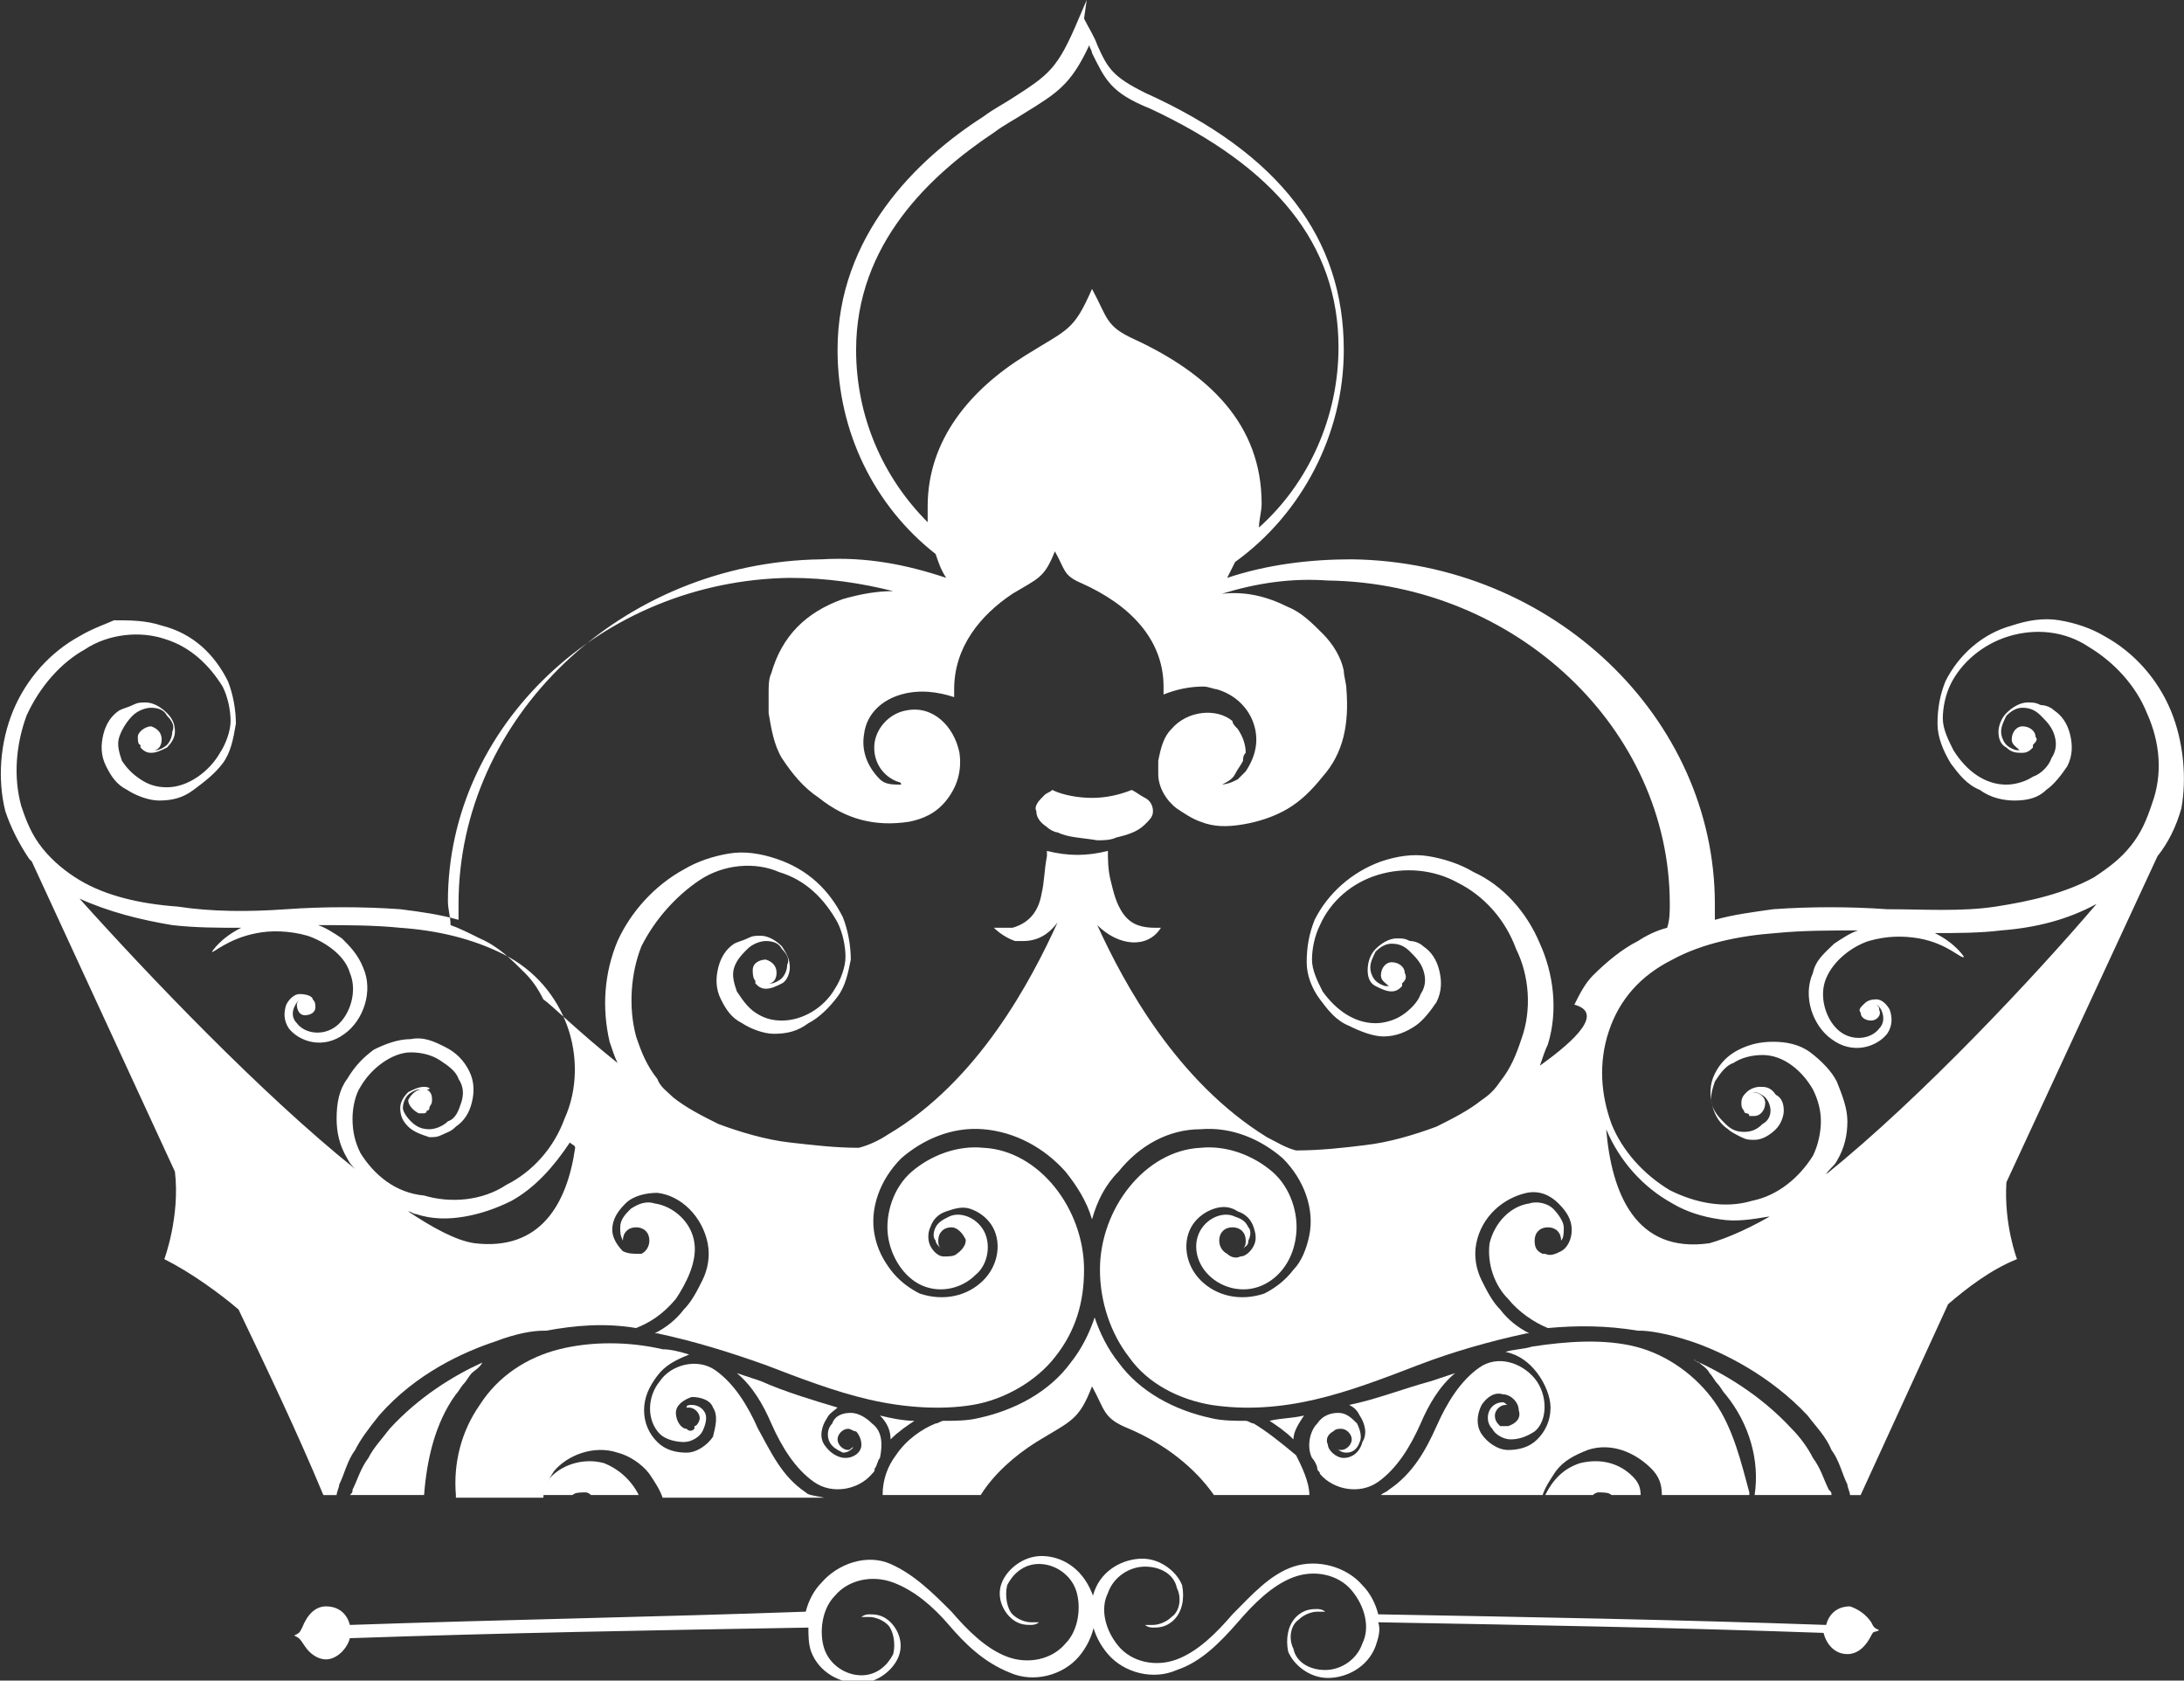
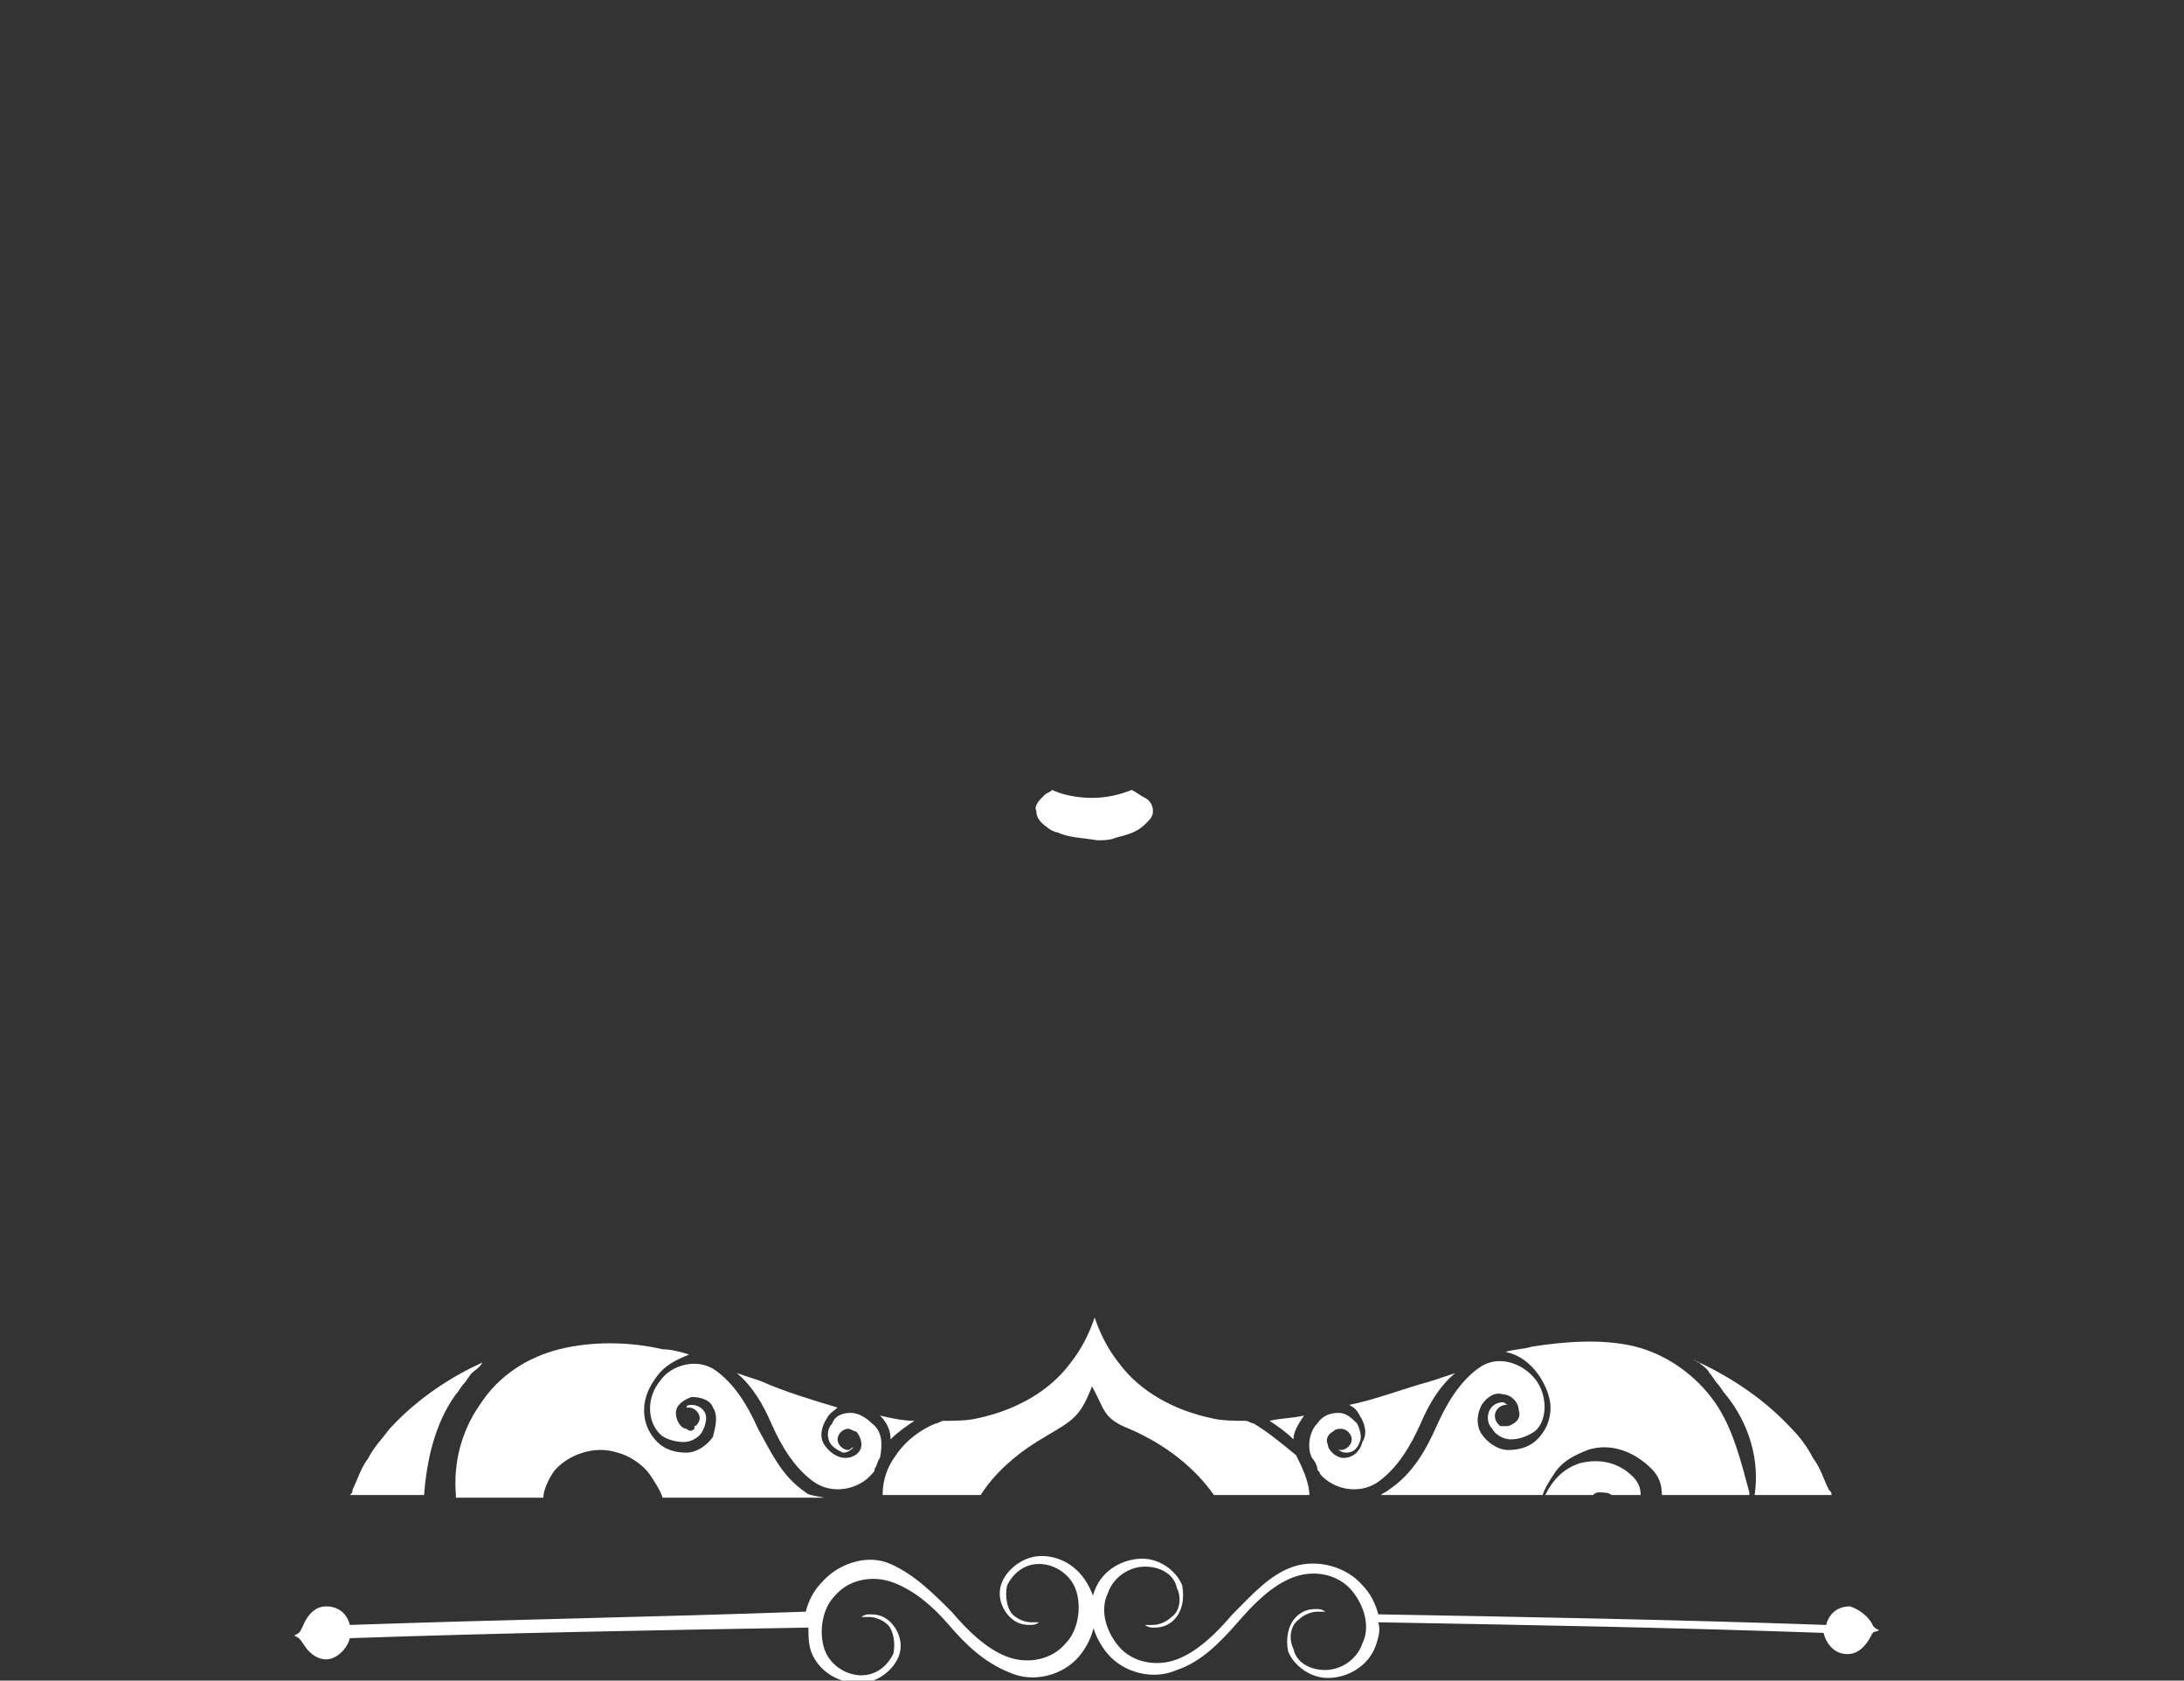
<svg xmlns="http://www.w3.org/2000/svg" version="1.1" id="Artwork" x="0px" y="0px" width="82.4px" height="63.4px" viewBox="0 0 82.4 63.4" enable-background="new 0 0 82.4 63.4" xml:space="preserve">
  <rect x="0" y="0" width="82.4" height="63.4" fill="#333333" stroke="none" />
  <path fill="#FFFFFF" d="M33.6,54.3c0.3-0.3,0.6-0.5,0.9-0.7c-0.4,0-0.9-0.1-1.3-0.2C33.5,53.7,33.6,54,33.6,54.3z" />
  <path fill="#FFFFFF" d="M48.8,54.3c0-0.3,0.2-0.6,0.4-0.9c-0.4,0.1-0.9,0.1-1.3,0.2C48.2,53.8,48.5,54,48.8,54.3z" />
  <g>
    <path fill="#FFFFFF" d="M70.6,61.2c-0.2-0.3-0.5-0.5-0.8-0.6c-0.5,0-0.8,0.3-0.9,0.7C63.2,61.1,57.6,61,52,60.9   c-0.1-0.4-0.3-0.8-0.6-1.1c-0.6-0.7-1.7-1-2.6-0.7c-0.9,0.3-1.6,1.1-2.3,1.8c-0.6,0.7-1.3,1.4-2.1,1.7c-0.8,0.3-1.7,0.1-2.2-0.5   c-0.5-0.6-0.7-1.4-0.4-2c0.2-0.6,0.8-1,1.4-1c0.6,0,1.1,0.3,1.2,0.8c0.2,0.4,0.1,0.9-0.2,1.1c-0.2,0.2-0.5,0.3-0.7,0.3   c-0.2,0-0.3,0-0.3,0c0,0,0.1,0.1,0.3,0.1c0.2,0,0.5,0,0.8-0.3c0.3-0.3,0.4-0.8,0.3-1.3c-0.2-0.5-0.8-1-1.5-1   c-0.7,0-1.5,0.4-1.8,1.2c-0.3,0.8-0.1,1.7,0.5,2.4c0.6,0.7,1.7,1,2.6,0.6c0.9-0.3,1.6-1,2.3-1.8c0.6-0.7,1.3-1.4,2.1-1.7   c0.8-0.3,1.7-0.1,2.2,0.5c0.5,0.6,0.7,1.4,0.4,2c-0.2,0.6-0.8,1-1.4,1c-0.6,0-1.1-0.3-1.2-0.8c-0.2-0.4-0.1-0.9,0.2-1.1   c0.2-0.2,0.5-0.3,0.7-0.3c0.2,0,0.3,0,0.3,0c0,0-0.1-0.1-0.3-0.1c-0.2,0-0.5,0-0.8,0.3c-0.3,0.3-0.4,0.8-0.3,1.3   c0.2,0.5,0.8,1,1.5,1c0.7,0,1.5-0.4,1.8-1.2c0.1-0.3,0.2-0.6,0.1-0.9c5.6,0.1,11.2,0.2,16.8,0.4c0.1,0.4,0.4,0.8,0.9,0.8   c0.4,0,0.7-0.3,0.9-0.7c0.1-0.2,0.1-0.1,0.3-0.2C70.7,61.4,70.7,61.4,70.6,61.2z" />
-     <path fill="#FFFFFF" d="M39.3,58.7c-0.7,0-1.3,0.5-1.5,1c-0.2,0.5,0,1,0.3,1.3c0.3,0.3,0.6,0.3,0.8,0.3c0.2,0,0.3-0.1,0.3-0.1   c0,0-0.1,0-0.3,0c-0.2,0-0.5-0.1-0.7-0.3c-0.2-0.2-0.3-0.7-0.2-1.1c0.2-0.4,0.6-0.8,1.2-0.8c0.6,0,1.2,0.4,1.4,1   c0.2,0.6,0.1,1.5-0.4,2c-0.5,0.6-1.4,0.8-2.2,0.5c-0.8-0.3-1.5-1-2.1-1.7c-0.7-0.7-1.4-1.4-2.3-1.8c-0.9-0.4-2,0-2.6,0.7   c-0.3,0.3-0.5,0.7-0.6,1.1C24.8,61,19,61.1,13.2,61.3c-0.1-0.4-0.4-0.7-0.9-0.7c-0.4,0-0.7,0.3-0.9,0.8c-0.1,0.2-0.1,0.2-0.3,0.3   c0.2,0.1,0.2,0.1,0.4,0.4c0.2,0.3,0.5,0.5,0.8,0.5c0.4,0,0.8-0.4,0.9-0.8c5.8-0.2,11.5-0.3,17.3-0.4c0,0.3,0,0.6,0.1,0.9   c0.3,0.8,1.1,1.2,1.8,1.2c0.7,0,1.3-0.5,1.5-1c0.2-0.5,0-1-0.3-1.3c-0.3-0.3-0.6-0.3-0.8-0.3c-0.2,0-0.3,0.1-0.3,0.1   c0,0,0.1,0,0.3,0c0.2,0,0.5,0.1,0.7,0.3c0.2,0.2,0.3,0.7,0.2,1.1c-0.2,0.4-0.6,0.8-1.2,0.8c-0.6,0-1.2-0.4-1.4-1   c-0.2-0.6-0.1-1.5,0.4-2c0.5-0.6,1.4-0.8,2.2-0.5c0.8,0.3,1.5,0.9,2.1,1.6c0.6,0.7,1.3,1.4,2.3,1.8c0.9,0.4,2,0.1,2.6-0.6   c0.6-0.7,0.8-1.7,0.5-2.4C40.8,59.1,40,58.7,39.3,58.7z" />
+     <path fill="#FFFFFF" d="M39.3,58.7c-0.7,0-1.3,0.5-1.5,1c-0.2,0.5,0,1,0.3,1.3c0.3,0.3,0.6,0.3,0.8,0.3c0.2,0,0.3-0.1,0.3-0.1   c0,0-0.1,0-0.3,0c-0.2,0-0.5-0.1-0.7-0.3c-0.2-0.2-0.3-0.7-0.2-1.1c0.2-0.4,0.6-0.8,1.2-0.8c0.6,0,1.2,0.4,1.4,1   c0.2,0.6,0.1,1.5-0.4,2c-0.5,0.6-1.4,0.8-2.2,0.5c-0.8-0.3-1.5-1-2.1-1.7c-0.7-0.7-1.4-1.4-2.3-1.8c-0.9-0.4-2,0-2.6,0.7   c-0.3,0.3-0.5,0.7-0.6,1.1C24.8,61,19,61.1,13.2,61.3c-0.1-0.4-0.4-0.7-0.9-0.7c-0.4,0-0.7,0.3-0.9,0.8c-0.1,0.2-0.1,0.2-0.3,0.3   c0.2,0.1,0.2,0.1,0.4,0.4c0.2,0.3,0.5,0.5,0.8,0.5c0.4,0,0.8-0.4,0.9-0.8c5.8-0.2,11.5-0.3,17.3-0.4c0,0.3,0,0.6,0.1,0.9   c0.3,0.8,1.1,1.2,1.8,1.2c0.7,0,1.3-0.5,1.5-1c0.2-0.5,0-1-0.3-1.3c-0.3-0.3-0.6-0.3-0.8-0.3c-0.2,0-0.3,0.1-0.3,0.1   c0,0,0.1,0,0.3,0c0.2,0,0.5,0.1,0.7,0.3c0.2,0.2,0.3,0.7,0.2,1.1c-0.2,0.4-0.6,0.8-1.2,0.8c-0.6,0-1.2-0.4-1.4-1   c-0.2-0.6-0.1-1.5,0.4-2c0.5-0.6,1.4-0.8,2.2-0.5c0.8,0.3,1.5,0.9,2.1,1.6c0.6,0.7,1.3,1.4,2.3,1.8c0.9,0.4,2,0.1,2.6-0.6   c0.6-0.7,0.8-1.7,0.5-2.4C40.8,59.1,40,58.7,39.3,58.7" />
  </g>
  <path fill="#FFFFFF" d="M42.7,29.8c-0.5,0.2-1,0.3-1.5,0.3c-0.5,0-1.1-0.1-1.5-0.3c0,0,0,0,0,0c-0.1,0.1-0.2,0.1-0.3,0.2  c-0.2,0.2-0.4,0.4-0.3,0.6c0,0.2,0.1,0.4,0.4,0.6c0.1,0.1,0.3,0.2,0.4,0.2c0.4,0.2,0.9,0.2,1.5,0.3c0.2,0,0.5,0,0.7-0.1  c0.4-0.1,0.8-0.2,1.1-0.5c0.2-0.2,0.3-0.3,0.3-0.5c0-0.2-0.1-0.4-0.3-0.5C43,30,42.9,29.9,42.7,29.8z" />
-   <path fill="#FFFFFF" d="M81.9,26.8c-0.5-1.2-1.4-2.2-2.5-2.8c-0.5-0.3-1.1-0.5-1.7-0.6c-0.6-0.1-1.2,0-1.8,0.2  c-1.1,0.3-2,1.1-2.5,2.1c-0.2,0.5-0.3,1-0.3,1.6c0,0.5,0.2,1,0.5,1.5c0.3,0.4,0.6,0.8,1.1,1c0.4,0.3,0.9,0.4,1.3,0.4  c0.5,0,0.9-0.1,1.2-0.4c0.3-0.2,0.6-0.6,0.8-0.9c0.2-0.4,0.2-0.8,0.1-1.2c-0.1-0.4-0.3-0.7-0.6-0.9c-0.1-0.1-0.3-0.2-0.5-0.2  c-0.2-0.1-0.3-0.1-0.5-0.1c-0.3,0-0.6,0.2-0.8,0.4c-0.2,0.2-0.3,0.5-0.3,0.7c0,0.3,0.1,0.5,0.3,0.6c0.2,0.2,0.4,0.2,0.6,0.2  c0.2,0,0.3-0.1,0.4-0.2c0,0,0,0,0-0.1c0.1-0.1,0.2-0.2,0.1-0.3c0-0.2-0.2-0.4-0.5-0.4c-0.2,0-0.4,0.2-0.4,0.5c0,0.2,0.2,0.3,0.3,0.4  c0,0-0.1,0-0.1,0c-0.1,0-0.3-0.1-0.4-0.2c-0.1-0.1-0.2-0.3-0.2-0.5c0-0.2,0.1-0.4,0.2-0.6c0.2-0.2,0.4-0.3,0.6-0.3  c0.3,0,0.5,0.1,0.7,0.3c0.2,0.2,0.4,0.4,0.5,0.7c0.1,0.3,0.1,0.6-0.1,0.9c-0.1,0.3-0.4,0.6-0.7,0.7c-0.3,0.2-0.7,0.3-1,0.3  c-0.8,0-1.5-0.5-2-1.3c-0.2-0.4-0.4-0.8-0.4-1.2c0-0.4,0.1-0.9,0.3-1.3c0.4-0.8,1.2-1.5,2.2-1.8c1-0.3,2.1-0.2,3,0.4  c1,0.6,1.8,1.5,2.2,2.5c0.5,1.1,0.6,2.3,0.2,3.4c-0.2,0.6-0.4,1.1-0.8,1.6c-0.4,0.5-0.8,0.8-1.4,1.2c-1.1,0.6-2.4,0.9-3.7,1.1  c-1.3,0.2-2.7,0.1-4.1,0.1c-1.4-0.1-2.9-0.1-4.3,0c-0.7,0.1-1.5,0.2-2.2,0.4c0-0.2,0-0.4,0-0.6c0-7-6.1-12.9-13.7-13  c-1.6,0-3.2,0.2-4.7,0.7c0.1-0.2,0.2-0.4,0.3-0.6c2.5-1.8,4.1-4.8,4.1-8c0-4.2-2.4-7.4-7.5-9.7c-1.2-0.6-1.4-0.9-1.8-1.8  c-0.1-0.3-0.3-0.6-0.5-1L41,0l-0.3,0.7c-0.8,1.9-1.1,2.1-2.5,3c-0.3,0.2-0.7,0.4-1.1,0.7c-2.5,1.6-5.5,4.5-5.5,8.8  c0,3.1,1.4,5.9,3.7,7.7c0.1,0.3,0.2,0.6,0.4,0.9c-1.5-0.5-3-0.8-4.7-0.7c-7.6,0.1-13.7,6-13.7,13c0,0.2,0,0.4,0,0.6  c-0.7-0.2-1.4-0.3-2.2-0.4c-1.4-0.1-2.9-0.1-4.3,0c-1.4,0.1-2.8,0.1-4.1-0.1C5.3,34.1,4,33.8,3,33.2c-0.5-0.3-1-0.7-1.4-1.2  c-0.4-0.5-0.6-1-0.8-1.6C0.5,29.3,0.6,28.1,1,27c0.5-1.1,1.3-2,2.2-2.5c0.9-0.6,2.1-0.7,3-0.4c1,0.3,1.7,1,2.2,1.8  c0.2,0.4,0.3,0.9,0.3,1.3c0,0.4-0.2,0.9-0.4,1.2c-0.4,0.7-1.2,1.3-2,1.3c-0.4,0-0.7-0.1-1-0.3C5,29.2,4.8,29,4.6,28.7  c-0.1-0.3-0.2-0.6-0.1-0.9C4.6,27.5,4.8,27.2,5,27c0.2-0.2,0.5-0.3,0.7-0.3c0.3,0,0.5,0.1,0.6,0.3c0.2,0.2,0.3,0.4,0.2,0.6  c0,0.2-0.1,0.4-0.2,0.5c-0.1,0.1-0.3,0.2-0.4,0.2c0,0-0.1,0-0.1,0c0.2,0,0.3-0.2,0.3-0.4c0-0.2-0.1-0.4-0.4-0.5  c-0.2,0-0.5,0.2-0.5,0.4c0,0.1,0,0.3,0.1,0.3c0,0,0,0,0,0.1c0.1,0.1,0.2,0.2,0.4,0.2c0.2,0,0.4-0.1,0.6-0.2c0.2-0.2,0.3-0.4,0.3-0.6  c0-0.3-0.1-0.5-0.3-0.7c-0.2-0.2-0.5-0.4-0.8-0.4c-0.2,0-0.3,0-0.5,0.1c-0.2,0.1-0.3,0.1-0.5,0.2c-0.3,0.2-0.5,0.5-0.6,0.9  c-0.1,0.4-0.1,0.8,0.1,1.2c0.2,0.4,0.4,0.7,0.8,0.9c0.3,0.2,0.8,0.4,1.2,0.4c0.5,0,0.9-0.1,1.3-0.4c0.4-0.3,0.8-0.6,1.1-1  c0.3-0.4,0.4-0.9,0.5-1.5c0-0.5-0.1-1.1-0.3-1.6c-0.5-1-1.3-1.8-2.5-2.1c-0.6-0.2-1.2-0.2-1.8-0.2C4.1,23.5,3.5,23.7,3,24  c-1.1,0.6-2,1.6-2.5,2.8C0,28-0.1,29.4,0.2,30.6c0.2,0.6,0.5,1.2,0.9,1.8c0,0,0.1,0.1,0.1,0.1c1.8,3.9,3.6,7.8,5.4,11.7  c0.2,1.7-0.4,3.3-0.4,3.3c1,0.5,2.1,1.3,2.8,1.9c1.1,2.3,2.2,4.6,3.2,7c0,0,0.2,0,0.5,0c0-0.1,0.1-0.3,0.1-0.4  c0.2-0.4,0.3-0.9,0.6-1.3c0.2-0.4,0.5-0.8,0.9-1.3c1.4-1.6,3.2-2.4,4.4-2.8c0.8-0.3,1.4-0.4,1.8-0.4c0,0,0.1,0,0.1,0  c1.1-0.2,2.2-0.3,3.4-0.1c0.5-0.2,1-0.5,1.5-1.1c0.4-0.6,0.8-1.4,0.7-2.1c-0.1-0.8-0.8-1.4-1.5-1.5c-0.3-0.1-0.6,0-0.9,0.2  c-0.2,0.2-0.4,0.4-0.4,0.7c0,0.2,0,0.3,0.1,0.5c0-0.3,0.2-0.5,0.5-0.5c0.3,0,0.5,0.2,0.5,0.5c0,0.2-0.1,0.4-0.3,0.5c0,0,0,0,0,0  c0,0-0.1,0-0.1,0c0,0,0,0,0,0c0,0,0,0,0,0c-0.2,0-0.4,0-0.6-0.1c-0.2-0.2-0.4-0.5-0.4-0.8c0-0.4,0.2-0.7,0.5-1  c0.3-0.3,0.8-0.4,1.2-0.4c0.9,0.1,1.7,0.9,1.9,1.9c0.1,0.5,0,1-0.2,1.4c-0.2,0.4-0.4,0.8-0.7,1.1c-0.3,0.4-0.7,0.7-1.1,0.9  c0,0,0.1,0,0.1,0c1.4,0.3,2.7,0.7,4.1,1.2c1.3,0.5,2.6,1,3.9,1.3c1.3,0.3,2.7,0.4,3.9,0.2c1.2-0.2,2.4-0.9,3.1-1.8  c0.8-1,1.1-2.1,1.1-3.3c0-2.3-1.7-4.5-3.8-4.6c-1-0.1-2,0.3-2.7,0.9c-0.7,0.6-1,1.6-0.9,2.4c0.1,0.8,0.6,1.6,1.3,1.9  c0.7,0.3,1.5,0.1,2-0.4c0.5-0.4,0.6-1.2,0.3-1.7c-0.3-0.5-0.9-0.7-1.3-0.5c-0.2,0.1-0.4,0.2-0.5,0.4c-0.1,0.2-0.1,0.4,0,0.5  c0,0.1,0.1,0.2,0.2,0.3c-0.1-0.1-0.1-0.2-0.1-0.3c0-0.3,0.2-0.5,0.5-0.5c0.2,0,0.4,0.2,0.5,0.4c0,0,0,0,0,0c0.1,0.1,0,0.4-0.3,0.6  c-0.1,0.1-0.3,0.1-0.5,0.1c-0.2,0-0.4-0.2-0.5-0.4c-0.1-0.2-0.1-0.5,0-0.7c0.1-0.3,0.3-0.5,0.6-0.6c0.3-0.1,0.6-0.2,0.9-0.1  c0.3,0.1,0.6,0.3,0.8,0.6c0.4,0.6,0.3,1.5-0.3,2.1c-0.6,0.6-1.5,0.8-2.4,0.5c-0.4-0.2-0.8-0.5-1.1-0.9c-0.3-0.4-0.5-0.8-0.6-1.3  c-0.2-1,0.2-2.1,1-2.9c0.8-0.7,1.9-1.2,3.1-1.1c1.2,0.1,2.3,0.7,3.1,1.6c0.4,0.5,0.8,1.1,1,1.8c0.2-0.7,0.5-1.3,1-1.8  c0.8-1,1.9-1.6,3.1-1.6c1.2-0.1,2.3,0.4,3.1,1.1c0.8,0.8,1.2,1.9,1,2.9c-0.1,0.5-0.3,1-0.6,1.3c-0.3,0.4-0.7,0.7-1.1,0.9  c-0.9,0.3-1.8,0.1-2.4-0.5c-0.6-0.6-0.7-1.5-0.3-2.1c0.2-0.3,0.5-0.5,0.8-0.6c0.3-0.1,0.6-0.1,0.9,0.1c0.3,0.1,0.5,0.3,0.6,0.6  c0.1,0.3,0.1,0.5,0,0.7c-0.1,0.2-0.3,0.4-0.5,0.4c-0.2,0.1-0.4,0-0.5-0.1c-0.2-0.1-0.3-0.3-0.3-0.5c0,0,0,0,0,0  c0-0.3,0.2-0.5,0.5-0.5c0.3,0,0.5,0.2,0.5,0.5c0,0.1,0,0.2-0.1,0.3c0.1-0.1,0.2-0.1,0.2-0.3c0.1-0.2,0.1-0.4,0-0.5  c-0.1-0.2-0.2-0.3-0.5-0.4c-0.4-0.2-1,0-1.3,0.5c-0.3,0.5-0.2,1.2,0.3,1.7c0.5,0.5,1.3,0.7,2,0.4c0.7-0.3,1.2-1,1.3-1.9  c0.1-0.8-0.2-1.8-0.9-2.4c-0.7-0.6-1.7-1-2.7-0.9c-2.1,0.1-3.8,2.3-3.8,4.6c0,1.2,0.4,2.4,1.1,3.3c0.7,1,1.9,1.6,3.1,1.8  c1.3,0.2,2.6,0.1,3.9-0.2c1.3-0.3,2.6-0.8,3.9-1.3c1.3-0.5,2.7-0.9,4.1-1.2c0,0,0.1,0,0.1,0c-0.4-0.2-0.8-0.5-1.1-0.9  c-0.3-0.3-0.5-0.7-0.7-1.1c-0.2-0.4-0.3-0.9-0.2-1.4c0.2-1,1-1.7,1.9-1.9c0.5-0.1,0.9,0.1,1.2,0.4c0.3,0.3,0.5,0.6,0.5,1  c0,0.4-0.2,0.7-0.4,0.8c-0.2,0.1-0.4,0.2-0.6,0.1c0,0,0,0,0,0c0,0,0,0,0,0c0,0-0.1,0-0.1,0c0,0,0,0,0,0c-0.2-0.1-0.3-0.2-0.3-0.5  c0-0.3,0.2-0.5,0.5-0.5c0.3,0,0.5,0.2,0.5,0.5c0.1-0.1,0.1-0.3,0.1-0.5c0-0.2-0.2-0.5-0.4-0.7c-0.2-0.2-0.6-0.3-0.9-0.2  c-0.7,0.1-1.3,0.7-1.5,1.5c-0.1,0.8,0.2,1.6,0.7,2.1c0.4,0.5,1,0.9,1.5,1.1c1.1-0.1,2.2-0.1,3.4,0.1c0,0,0,0,0.1,0  c0.3,0,1,0.1,1.9,0.4c1.2,0.4,3,1.3,4.4,2.8c0.3,0.4,0.7,0.8,0.9,1.3c0.3,0.4,0.4,0.9,0.6,1.3c0,0.1,0.1,0.3,0.1,0.4  c0.2,0,0.4,0,0.4,0c1.1-2.4,2.2-4.8,3.3-7.2c0.7-0.6,1.6-1.3,2.6-1.7c0,0-0.5-1.3-0.4-2.9c1.9-4.1,3.8-8.2,5.7-12.3c0,0,0,0,0,0  c0.4-0.5,0.7-1.1,0.9-1.8C82.5,29.4,82.4,28,81.9,26.8z M35,19.1c0,0.2,0,0.4,0,0.6c-1.7-1.7-2.7-4-2.7-6.5c0-4,2.8-6.6,5.2-8.2  c0.4-0.3,0.8-0.5,1.1-0.7c1.3-0.8,1.8-1.1,2.5-2.6c0,0.1,0.1,0.2,0.1,0.3c0.5,1,0.7,1.5,2.2,2.1c4.7,2.2,7.1,5.1,7.1,9  c0,2.6-1.1,5.1-3,6.8c0-0.3,0.1-0.6,0.1-0.9c0-3-2-4.9-4.8-6.2c-1.1-0.5-1-0.8-1.6-1.9c-0.7,1.6-0.9,1.5-2.5,2.5  C36.6,14.7,35,16.6,35,19.1z M13.6,43.5c-0.2-0.4-0.3-0.8-0.3-1.3c0-0.4,0.1-0.9,0.3-1.2c0.4-0.7,1.2-1.3,1.9-1.3  c0.4,0,0.8,0.1,1.1,0.3c0.3,0.2,0.6,0.4,0.7,0.7c0.2,0.3,0.2,0.6,0.1,0.9c-0.1,0.3-0.2,0.6-0.5,0.7c-0.2,0.2-0.5,0.3-0.7,0.3  c-0.3,0-0.5-0.1-0.7-0.3c-0.2-0.2-0.3-0.4-0.3-0.5c0-0.2,0.1-0.4,0.2-0.5c0.1-0.1,0.3-0.2,0.4-0.2c0,0,0.1,0,0.1,0  c-0.2,0-0.4,0.2-0.5,0.4c0,0.2,0.2,0.4,0.4,0.5c0.1,0,0.1,0,0.2,0c0,0,0.1,0,0.1-0.1c0,0,0.1,0,0.1-0.1c0-0.1,0.1-0.1,0.1-0.3  c0-0.1,0-0.3-0.2-0.4C16.3,41.1,16.2,41,16,41c-0.2,0-0.4,0.1-0.6,0.2c-0.2,0.2-0.3,0.4-0.3,0.6c0,0.3,0.1,0.5,0.3,0.7  c0.2,0.2,0.5,0.3,0.8,0.4c0.2,0,0.3,0,0.5-0.1c0.2-0.1,0.3-0.1,0.5-0.3c0.3-0.2,0.5-0.5,0.6-0.9c0.1-0.4,0.1-0.8-0.1-1.2  c-0.2-0.4-0.5-0.7-0.9-0.9c-0.4-0.2-0.8-0.4-1.3-0.3c-0.5,0-1,0.2-1.4,0.4c-0.4,0.3-0.7,0.6-1,1.1c-0.3,0.4-0.4,0.9-0.4,1.5  c0,0.5,0.1,1,0.4,1.5c0.1,0.2,0.2,0.3,0.3,0.4C9.9,41.3,5.6,36.8,3,33.9c1.1,0.5,2.3,0.8,3.5,1C7.4,35,8.2,35,9.1,35  C8.3,35.4,8,35.9,8,35.9C8,36,8.6,35.4,9.7,35.2c0.5-0.1,1.2-0.1,1.9,0.1c0.6,0.2,1.4,0.7,1.6,1.4c0.3,0.7,0,1.6-0.5,2  c-0.5,0.4-1.2,0.3-1.5-0.1c-0.3-0.3-0.1-0.7,0.1-0.9c0,0-0.1,0.1-0.1,0.2c0,0.2,0.1,0.4,0.3,0.4c0.2,0,0.4-0.1,0.4-0.3  c0-0.1,0-0.2-0.1-0.3c0-0.1-0.2-0.2-0.5-0.2c-0.2,0-0.4,0.2-0.5,0.4c-0.1,0.3-0.1,0.6,0.1,0.9c0.4,0.5,1.3,0.8,2.1,0.2  c0.7-0.5,1.1-1.6,0.7-2.5c-0.2-0.5-0.5-0.8-0.8-1.1c-0.3-0.2-0.6-0.4-0.9-0.5c1.1,0,2.1,0,3.1,0.1c1.4,0.1,2.7,0.4,3.9,1  c1.2,0.6,2,1.6,2.4,2.7c0.4,1.1,0.4,2.4-0.1,3.5c-0.4,1.1-1.2,2-2.2,2.5c-0.9,0.6-2.1,0.7-3.1,0.4C14.9,45,14.1,44.3,13.6,43.5z   M17.9,46.9c-0.7-0.1-1.6-0.6-2.5-1.2c0.1,0,0.2,0.1,0.3,0.1c0.6,0.2,1.2,0.2,1.8,0.1c0.6-0.1,1.2-0.3,1.8-0.6  c0.9-0.5,1.6-1.3,2.2-2.2c0.1,0.1,0.2,0.1,0.2,0.2C21.4,45.4,20.4,47.2,17.9,46.9z M58.1,40.2c0.1-0.3,0.2-0.6,0.3-0.8  c0.4-1.3,0.2-2.7-0.3-3.8c-0.5-1.2-1.4-2.2-2.5-2.7c-0.5-0.3-1.1-0.5-1.7-0.6c-0.6-0.1-1.2,0-1.8,0.2c-1.1,0.4-2,1.2-2.5,2.2  c-0.2,0.5-0.3,1-0.3,1.6c0,0.5,0.2,1,0.5,1.4c0.3,0.4,0.6,0.8,1.1,1c0.4,0.2,0.9,0.4,1.3,0.4c0.5,0,0.9-0.2,1.2-0.4  c0.3-0.2,0.6-0.6,0.8-0.9c0.2-0.4,0.2-0.8,0.1-1.2c-0.1-0.4-0.3-0.7-0.6-0.9c-0.1-0.1-0.3-0.2-0.5-0.2c-0.2-0.1-0.3-0.1-0.5-0.1  c-0.3,0-0.6,0.2-0.8,0.4c-0.2,0.2-0.3,0.5-0.3,0.8c0,0.3,0.1,0.5,0.3,0.6c0.2,0.1,0.4,0.2,0.6,0.2c0.2,0,0.3-0.1,0.4-0.2  c0,0,0,0,0-0.1c0.1-0.1,0.2-0.2,0.1-0.4c0-0.2-0.2-0.4-0.5-0.4c-0.2,0-0.4,0.2-0.4,0.5c0,0.2,0.2,0.3,0.3,0.4c0,0-0.1,0-0.1,0  c-0.1,0-0.3-0.1-0.4-0.2c-0.1-0.1-0.2-0.3-0.2-0.5c0-0.2,0.1-0.4,0.2-0.6c0.2-0.2,0.4-0.3,0.6-0.3c0.3,0,0.5,0.1,0.7,0.3  c0.2,0.2,0.4,0.4,0.5,0.7c0.1,0.3,0.1,0.6-0.1,0.9c-0.1,0.3-0.4,0.6-0.7,0.8c-0.3,0.2-0.7,0.3-1,0.3c-0.8,0-1.5-0.5-2-1.2  c-0.2-0.4-0.4-0.8-0.4-1.2c0-0.4,0.1-0.9,0.3-1.3c0.4-0.9,1.2-1.6,2.2-1.9c1-0.3,2.1-0.2,3,0.3c1,0.5,1.8,1.4,2.2,2.5  c0.5,1,0.6,2.3,0.2,3.4c-0.2,0.6-0.4,1.1-0.8,1.6c-0.2,0.3-0.4,0.5-0.7,0.7c-0.5,0.4-1.1,0.7-1.7,1c-0.8,0.3-1.8,0.6-2.7,0.7  c-0.8,0.1-1.7,0.2-2.6,0.2c-0.4-0.1-0.7-0.3-1.1-0.5c-3.4-2.1-5.4-5.8-6.4-8c0.8,0.8,1.9,0.9,2.4,0.1c-0.1,0-0.1,0-0.2,0  c-0.5,0-0.9-0.1-1.2-0.5c-0.3-0.4-0.4-0.9-0.5-1.3c-0.1-0.4-0.1-0.8-0.1-1.1c-0.8,0.2-1.5,0.2-2.3,0c0,0.1,0,0.2,0,0.2  c-0.1,0.5-0.1,1-0.2,1.4c-0.1,0.6-0.4,1.1-1.1,1.3c-0.2,0-0.4,0-0.7,0c0.2,0.2,0.5,0.4,0.8,0.5c0.1,0,0.2,0,0.3,0  c0.6,0,1-0.3,1.3-0.7c-1,2.2-3,6-6.4,8c-0.3,0.2-0.7,0.4-1.1,0.5c-0.9,0-1.7-0.1-2.6-0.2c-0.9-0.1-1.9-0.4-2.7-0.7  c-0.6-0.3-1.2-0.6-1.7-1c-0.2-0.2-0.5-0.4-0.6-0.7c-0.4-0.5-0.6-1-0.8-1.6c-0.3-1.1-0.2-2.4,0.2-3.4c0.5-1,1.3-1.9,2.2-2.5  c0.9-0.6,2.1-0.7,3-0.3c1,0.3,1.7,1,2.2,1.9c0.2,0.4,0.3,0.9,0.3,1.3c0,0.4-0.2,0.9-0.4,1.2c-0.4,0.7-1.2,1.2-2,1.2  c-0.4,0-0.7-0.1-1-0.3c-0.3-0.2-0.5-0.5-0.7-0.8c-0.1-0.3-0.2-0.6-0.1-0.9c0.1-0.3,0.3-0.5,0.5-0.7c0.2-0.2,0.5-0.3,0.7-0.3  c0.3,0,0.5,0.1,0.6,0.3c0.2,0.2,0.3,0.4,0.2,0.6c0,0.2-0.1,0.4-0.2,0.5c-0.1,0.1-0.3,0.2-0.4,0.2c0,0-0.1,0-0.1,0  c0.2,0,0.3-0.2,0.3-0.4c0-0.2-0.1-0.4-0.4-0.5c-0.2,0-0.5,0.1-0.5,0.4c0,0.1,0,0.3,0.1,0.4c0,0,0,0,0,0.1c0.1,0.1,0.2,0.2,0.4,0.2  c0.2,0,0.4-0.1,0.6-0.2c0.2-0.1,0.3-0.4,0.3-0.6c0-0.3-0.1-0.5-0.3-0.8c-0.2-0.2-0.5-0.4-0.8-0.4c-0.2,0-0.3,0-0.5,0.1  c-0.2,0.1-0.3,0.1-0.5,0.2c-0.3,0.2-0.5,0.5-0.6,0.9c-0.1,0.4-0.1,0.8,0.1,1.2c0.2,0.4,0.4,0.7,0.8,0.9c0.3,0.2,0.8,0.4,1.2,0.4  c0.5,0,0.9-0.1,1.3-0.4c0.4-0.2,0.8-0.6,1.1-1c0.3-0.4,0.4-0.9,0.5-1.4c0-0.5-0.1-1.1-0.3-1.6c-0.5-1-1.3-1.8-2.5-2.2  c-0.6-0.2-1.2-0.3-1.8-0.2c-0.6,0.1-1.2,0.3-1.7,0.6c-1.1,0.6-2,1.6-2.5,2.7c-0.5,1.2-0.6,2.5-0.3,3.8c0.1,0.3,0.2,0.6,0.3,0.8  c-1.5-1.2-2.5-2.2-2.8-2.4c-0.2-0.4-0.4-0.7-0.7-1c-0.5-0.5-1-1-1.7-1.3c-0.4-0.2-0.8-0.4-1.1-0.5c0-0.3-0.1-0.6-0.1-0.9  c0-6.6,5.8-12.1,12.9-12.2c1.4,0,2.7,0.2,3.9,0.5c-0.6,0-1.2,0.1-1.9,0.3c-1.4,0.5-2.3,1.4-2.7,2.8c-0.1,0.2-0.1,0.5-0.1,0.7  c0,0.2,0,0.4,0,0.6c0,0.1,0,0.1,0,0.2c0.1,0.6,0.2,1.2,0.5,1.7c0.4,0.6,0.8,1.1,1.4,1.5c1,0.8,2.1,1.1,3.4,0.9  c0.5-0.1,1-0.3,1.4-0.8c0.4-0.5,0.6-1.1,0.5-1.8c-0.2-1-1-1.8-2-1.6c-0.6,0.1-1.1,0.6-1.2,1.2c-0.1,0.7,0.3,1.3,0.9,1.5  c0,0,0.1,0,0.1,0.1c-0.3,0-0.6,0-0.8-0.2c-0.5-0.5-0.7-1.1-0.6-1.7c0.1-0.8,0.7-1.3,1.4-1.5c0.7-0.2,1.4-0.1,2,0.1  c0-0.1,0-0.2,0-0.3c0-1.6,1-2.8,2.2-3.6c1-0.6,1.2-0.6,1.6-1.6c0.4,0.7,0.3,0.9,1,1.2c1.8,0.8,3.1,2.1,3.1,3.9c0,0.1,0,0.2,0,0.3  c0.5-0.2,1-0.3,1.5-0.3c0.2,0,0.4,0.1,0.5,0.1c0.7,0.2,1.2,0.7,1.4,1.3c0.2,0.6,0.1,1.2-0.3,1.8c-0.1,0.1-0.2,0.2-0.3,0.3  c-0.2,0.1-0.4,0.2-0.7,0.2c0,0,0.1,0,0.1,0c0,0,0,0,0,0c0.2-0.1,0.4-0.2,0.5-0.4c0.1-0.2,0.2-0.3,0.3-0.5c0-0.1,0-0.2,0.1-0.3  c0-0.3-0.1-0.6-0.3-0.9c-0.1-0.1-0.2-0.2-0.2-0.3c-0.6-0.5-1.7-0.4-2.3,0.3c-0.3,0.3-0.4,0.7-0.5,1.2c0,0.2,0,0.4,0,0.5  c0,0.5,0.3,1,0.7,1.3c0.3,0.2,0.6,0.4,0.9,0.5c0.5,0.2,1,0.2,1.6,0.1c0.6-0.1,1.2-0.3,1.7-0.6c0.5-0.3,0.9-0.7,1.3-1.2  c0.8-0.9,1-2,0.9-3.3c0-0.2-0.1-0.5-0.1-0.7c-0.1-0.5-0.4-1-0.8-1.4c-0.4-0.4-0.8-0.8-1.3-1c-0.8-0.4-1.6-0.6-2.5-0.5  c1.3-0.4,2.6-0.6,4-0.5c7.1,0.1,12.9,5.6,12.9,12.2c0,0.3,0,0.6-0.1,0.9c-0.4,0.1-0.8,0.3-1.1,0.5c-0.6,0.3-1.2,0.8-1.7,1.3  c-0.3,0.3-0.5,0.7-0.7,1.1C60.5,38.2,59.5,39.2,58.1,40.2z M64.5,46.9c-2.8,0.4-3.7-1.9-3.9-4.3c0.5,1.2,1.4,2.2,2.5,2.8  c0.5,0.3,1.1,0.5,1.8,0.6c0.6,0.1,1.2,0,1.8-0.1c0.2,0,0.3-0.1,0.4-0.2C66.1,46.3,65.2,46.7,64.5,46.9z M68.9,44.3  c0.1-0.2,0.3-0.3,0.4-0.5c0.3-0.5,0.4-1,0.4-1.5c0-0.5-0.2-1-0.4-1.5c-0.2-0.4-0.6-0.8-1-1.1c-0.4-0.3-0.9-0.4-1.4-0.4  c-0.5,0-0.9,0.1-1.3,0.3c-0.4,0.2-0.7,0.5-0.9,0.9c-0.2,0.4-0.2,0.8-0.1,1.2c0.1,0.4,0.3,0.7,0.6,0.9c0.1,0.1,0.3,0.2,0.5,0.3  c0.2,0.1,0.3,0.1,0.5,0.1c0.3,0,0.6-0.2,0.8-0.4c0.2-0.2,0.3-0.5,0.3-0.7c0-0.3-0.1-0.5-0.3-0.6C66.8,41,66.6,41,66.4,41  c-0.2,0-0.4,0.1-0.5,0.2c-0.1,0.1-0.2,0.2-0.2,0.4c0,0.1,0,0.2,0.1,0.3c0,0.1,0.1,0.1,0.1,0.1c0,0,0.1,0,0.1,0.1c0.1,0,0.1,0,0.2,0  c0.2,0,0.4-0.2,0.4-0.5c0-0.2-0.2-0.4-0.5-0.4c0,0,0.1,0,0.1,0c0.1,0,0.3,0.1,0.4,0.2c0.1,0.1,0.2,0.3,0.2,0.5  c0,0.2-0.1,0.4-0.3,0.5c-0.2,0.2-0.4,0.3-0.7,0.3c-0.3,0-0.5-0.1-0.7-0.3c-0.2-0.2-0.4-0.4-0.5-0.7c-0.1-0.3,0-0.6,0.1-0.9  c0.2-0.3,0.4-0.6,0.7-0.7c0.3-0.2,0.7-0.3,1.1-0.3c0.8,0,1.5,0.6,1.9,1.3c0.2,0.4,0.3,0.8,0.3,1.2c0,0.4-0.1,0.9-0.3,1.3  c-0.5,0.8-1.3,1.5-2.3,1.7c-1,0.3-2.1,0.1-3.1-0.4c-1-0.6-1.8-1.5-2.2-2.5c-0.4-1.1-0.5-2.3-0.1-3.5c0.4-1.2,1.2-2.1,2.4-2.7  c1.1-0.6,2.5-0.9,3.9-1c1-0.1,2.1-0.1,3.1-0.1c-0.3,0.1-0.6,0.3-0.9,0.5c-0.3,0.3-0.7,0.6-0.8,1.1c-0.4,0.9,0,2,0.7,2.5  c0.8,0.6,1.7,0.3,2.1-0.2c0.2-0.3,0.2-0.6,0.1-0.9c-0.1-0.2-0.3-0.4-0.5-0.4c-0.3,0-0.4,0.1-0.5,0.2c-0.1,0.1-0.2,0.2-0.1,0.3  c0,0.2,0.2,0.3,0.4,0.3c0.2,0,0.4-0.2,0.3-0.4c0-0.1,0-0.1-0.1-0.2c0.2,0.1,0.4,0.6,0.1,0.9c-0.3,0.4-1,0.5-1.5,0.1  c-0.5-0.4-0.8-1.3-0.5-2c0.3-0.7,1-1.2,1.6-1.4c0.7-0.2,1.3-0.2,1.9-0.1c1.1,0.2,1.6,0.8,1.7,0.7c0,0-0.3-0.5-1.1-0.9  c0.8,0,1.7,0,2.5-0.1c1.3-0.1,2.5-0.4,3.6-1C76.8,36.8,72.5,41.4,68.9,44.3z" />
  <path fill="#FFFFFF" d="M59.6,55.2c-0.6,0.2-1,0.6-1.3,1.2c0.6,0,1.2,0,1.8,0c0.1-0.1,0.2-0.1,0.2-0.1c0.2,0,0.4,0,0.5,0.1  c0,0,0,0,0,0c0.4,0,0.7,0,1.1,0c0-0.3-0.1-0.5-0.3-0.7C61.1,55.2,60.4,55,59.6,55.2z" />
  <path fill="#FFFFFF" d="M17.2,52.6c0.1-0.1,0.2-0.3,0.3-0.4c0.1-0.1,0.2-0.3,0.3-0.4c0.1-0.1,0.3-0.2,0.4-0.4c0,0,0,0,0,0  c-1.1,0.5-2.4,1.3-3.5,2.5c-0.3,0.4-0.6,0.7-0.8,1.1c-0.3,0.4-0.4,0.8-0.6,1.2c0,0.1,0,0.1-0.1,0.2c0.7,0,1.6,0,2.8,0c0,0,0,0,0,0  C16.1,55.1,16.4,53.7,17.2,52.6z" />
  <path fill="#FFFFFF" d="M66.2,56.4c1.3,0,2.3,0,2.9,0c0-0.1,0-0.1-0.1-0.2c-0.2-0.4-0.3-0.8-0.6-1.2c-0.2-0.4-0.5-0.8-0.8-1.1  c-1.2-1.3-2.6-2.1-3.7-2.6c0.1,0,0.1,0.1,0.2,0.1c0.1,0.1,0.3,0.2,0.4,0.4c0.1,0.1,0.2,0.3,0.3,0.4c0.1,0.1,0.2,0.3,0.3,0.4  C66,53.7,66.4,55.1,66.2,56.4C66.2,56.4,66.2,56.4,66.2,56.4z" />
-   <path fill="#FFFFFF" d="M22.8,55.2c-0.7-0.2-1.5,0-2,0.5c-0.2,0.2-0.3,0.5-0.3,0.7c0.3,0,0.7,0,1.1,0c0,0,0,0,0,0  c0.1-0.1,0.3-0.1,0.5-0.1c0.1,0,0.2,0.1,0.2,0.1c0.6,0,1.2,0,1.8,0C23.8,55.8,23.3,55.4,22.8,55.2z" />
  <path fill="#FFFFFF" d="M47.3,53.7c-0.1,0-0.2-0.1-0.3-0.1c-0.4,0-0.9,0-1.3-0.1c-1.4-0.3-2.7-1-3.5-2.1c-0.4-0.5-0.7-1.1-0.9-1.7  c-0.2,0.6-0.5,1.2-0.9,1.7c-0.8,1.1-2.1,1.8-3.5,2.1c-0.4,0.1-0.9,0.1-1.3,0.1c-0.1,0-0.2,0.1-0.3,0.1c-0.5,0.2-1.1,0.6-1.5,1.2  c-0.3,0.4-0.5,0.9-0.5,1.5c1.3,0,2.5,0,3.7,0c0.5-0.8,1.3-1.5,2.1-2c1.3-0.8,1.6-0.8,2.1-2.1c0.5,0.9,0.4,1.2,1.4,1.6  c1.4,0.6,2.5,1.5,3.2,2.5c1.2,0,2.4,0,3.6,0c0-0.5-0.3-1.1-0.5-1.5C48.3,54.4,47.8,54,47.3,53.7z" />
  <path fill="#FFFFFF" d="M25.5,53.6C25.5,53.6,25.5,53.5,25.5,53.6C25.5,53.5,25.5,53.6,25.5,53.6z" />
  <path fill="#FFFFFF" d="M30.4,56.3c-0.9-0.6-1.3-1.5-1.8-2.4c-0.4-0.9-0.9-1.7-1.6-2.2c-0.7-0.5-1.7-0.2-2.1,0.4  c-0.5,0.6-0.5,1.5,0,2c0.2,0.2,0.6,0.3,0.9,0.3c0.3,0,0.6-0.2,0.7-0.4c0.1-0.2,0.2-0.5,0.1-0.7c-0.1-0.2-0.3-0.3-0.5-0.3  c-0.1,0-0.2,0-0.2,0.1c0,0,0.1,0,0.1,0c0.2,0,0.4,0.2,0.4,0.4c0,0.1-0.1,0.3-0.2,0.3c0,0,0,0,0,0.1c-0.1,0.1-0.2,0.1-0.3,0  c-0.2,0-0.4-0.3-0.4-0.6c0-0.3,0.3-0.5,0.6-0.6c0.3,0,0.7,0.1,0.8,0.4c0.2,0.3,0.1,0.7,0,1.1c-0.2,0.3-0.6,0.6-1,0.6  c-0.4,0-0.8-0.1-1.1-0.4c-0.3-0.3-0.5-0.7-0.5-1.2c0-0.5,0.2-0.9,0.5-1.3c0.3-0.4,0.7-0.6,1.2-0.8c-0.3-0.1-0.7-0.2-1-0.2  c-1.3-0.3-2.7-0.3-3.9,0c-1.2,0.3-2.3,1-3,2.1c-0.7,1-1,2.2-0.9,3.4c0,0,0,0.1,0,0.1c1,0,2.1,0,3.3,0c0-0.3,0.2-0.7,0.4-1  c0.5-0.6,1.5-1,2.4-0.7c0.4,0.1,0.9,0.4,1.2,0.8c0.2,0.3,0.4,0.6,0.5,0.9c2,0,4,0,6.1,0C30.6,56.4,30.5,56.4,30.4,56.3z" />
  <path fill="#FFFFFF" d="M32.9,53.7c-0.2-0.2-0.5-0.4-0.8-0.4c-0.3,0-0.6,0.1-0.7,0.4c-0.2,0.2-0.2,0.5-0.1,0.7  c0.1,0.2,0.3,0.3,0.5,0.4c0.2,0,0.3-0.1,0.4-0.2c-0.1,0-0.1,0.1-0.2,0.1c-0.2,0-0.4-0.2-0.4-0.4c0-0.2,0.2-0.4,0.4-0.4  c0.1,0,0.2,0.1,0.3,0.1c0.1,0.1,0.2,0.3,0.2,0.5c0,0.3-0.3,0.5-0.6,0.5c-0.3,0-0.6-0.2-0.8-0.5c-0.2-0.3-0.1-0.7,0.1-1  c0.1-0.2,0.3-0.3,0.4-0.4c-1-0.3-2-0.6-2.9-1c-0.3-0.1-0.6-0.2-0.9-0.3c0.6,0.5,1,1.2,1.3,1.9c0.4,0.9,0.9,1.7,1.6,2.2  c0.7,0.5,1.7,0.3,2.2-0.3c0.1-0.1,0.1-0.1,0.1-0.2c0.1-0.1,0.1-0.3,0.2-0.4C33.3,54.5,33.3,54,32.9,53.7z" />
  <path fill="#FFFFFF" d="M50.9,53c0.2,0.1,0.3,0.2,0.4,0.4c0.2,0.3,0.3,0.7,0.1,1C51.3,54.8,51,55,50.7,55c-0.3,0-0.6-0.3-0.6-0.5  c-0.1-0.2,0-0.4,0.2-0.5c0.1-0.1,0.2-0.1,0.3-0.1c0.2,0,0.4,0.2,0.4,0.4c0,0.2-0.2,0.4-0.4,0.4c-0.1,0-0.1,0-0.2-0.1  c0.1,0.1,0.2,0.2,0.4,0.2c0.2,0,0.4-0.1,0.5-0.4c0.1-0.2,0-0.5-0.1-0.7c-0.2-0.2-0.4-0.4-0.7-0.4c-0.3,0-0.6,0.1-0.8,0.4  c-0.3,0.3-0.4,0.9-0.2,1.3c0.1,0.1,0.2,0.3,0.2,0.4c0,0.1,0.1,0.1,0.1,0.2c0.5,0.6,1.5,0.8,2.2,0.3c0.7-0.5,1.2-1.3,1.6-2.2  c0.3-0.7,0.7-1.4,1.3-1.9c-0.3,0.1-0.6,0.2-0.9,0.3C52.9,52.4,51.9,52.8,50.9,53z" />
  <path fill="#FFFFFF" d="M64.7,52.9c-0.7-1-1.8-1.8-3-2.1c-1.2-0.3-2.6-0.2-3.9,0c-0.3,0.1-0.7,0.1-1,0.2c0.5,0.1,0.9,0.4,1.2,0.8  c0.3,0.4,0.5,0.9,0.5,1.3c0,0.5-0.2,0.9-0.5,1.2c-0.3,0.3-0.7,0.4-1.1,0.4c-0.4,0-0.8-0.3-1-0.6c-0.2-0.3-0.2-0.7,0-1.1  c0.2-0.3,0.5-0.5,0.8-0.4c0.3,0,0.6,0.3,0.6,0.6c0.1,0.3-0.1,0.5-0.4,0.6c-0.1,0-0.2,0-0.3,0c0,0,0,0,0,0c-0.1-0.1-0.2-0.2-0.2-0.4  c0-0.2,0.2-0.4,0.4-0.4c0,0,0.1,0,0.1,0c-0.1,0-0.1-0.1-0.2-0.1c-0.2,0-0.4,0.1-0.5,0.3c-0.1,0.2-0.1,0.5,0.1,0.7  c0.1,0.2,0.4,0.4,0.7,0.4c0.3,0,0.6-0.1,0.9-0.3c0.5-0.4,0.5-1.4,0-2c-0.5-0.6-1.4-0.9-2.1-0.4c-0.7,0.5-1.2,1.3-1.6,2.2  c-0.4,0.9-0.9,1.8-1.8,2.4c-0.1,0.1-0.2,0.1-0.3,0.2c2,0,4.1,0,6.1,0c0.1-0.3,0.3-0.6,0.5-0.9c0.3-0.4,0.7-0.6,1.2-0.8  c0.9-0.3,1.8,0.1,2.4,0.7c0.3,0.3,0.4,0.6,0.4,1c1.2,0,2.3,0,3.3,0c0,0,0-0.1,0-0.1C65.7,55.2,65.4,53.9,64.7,52.9z" />
</svg>